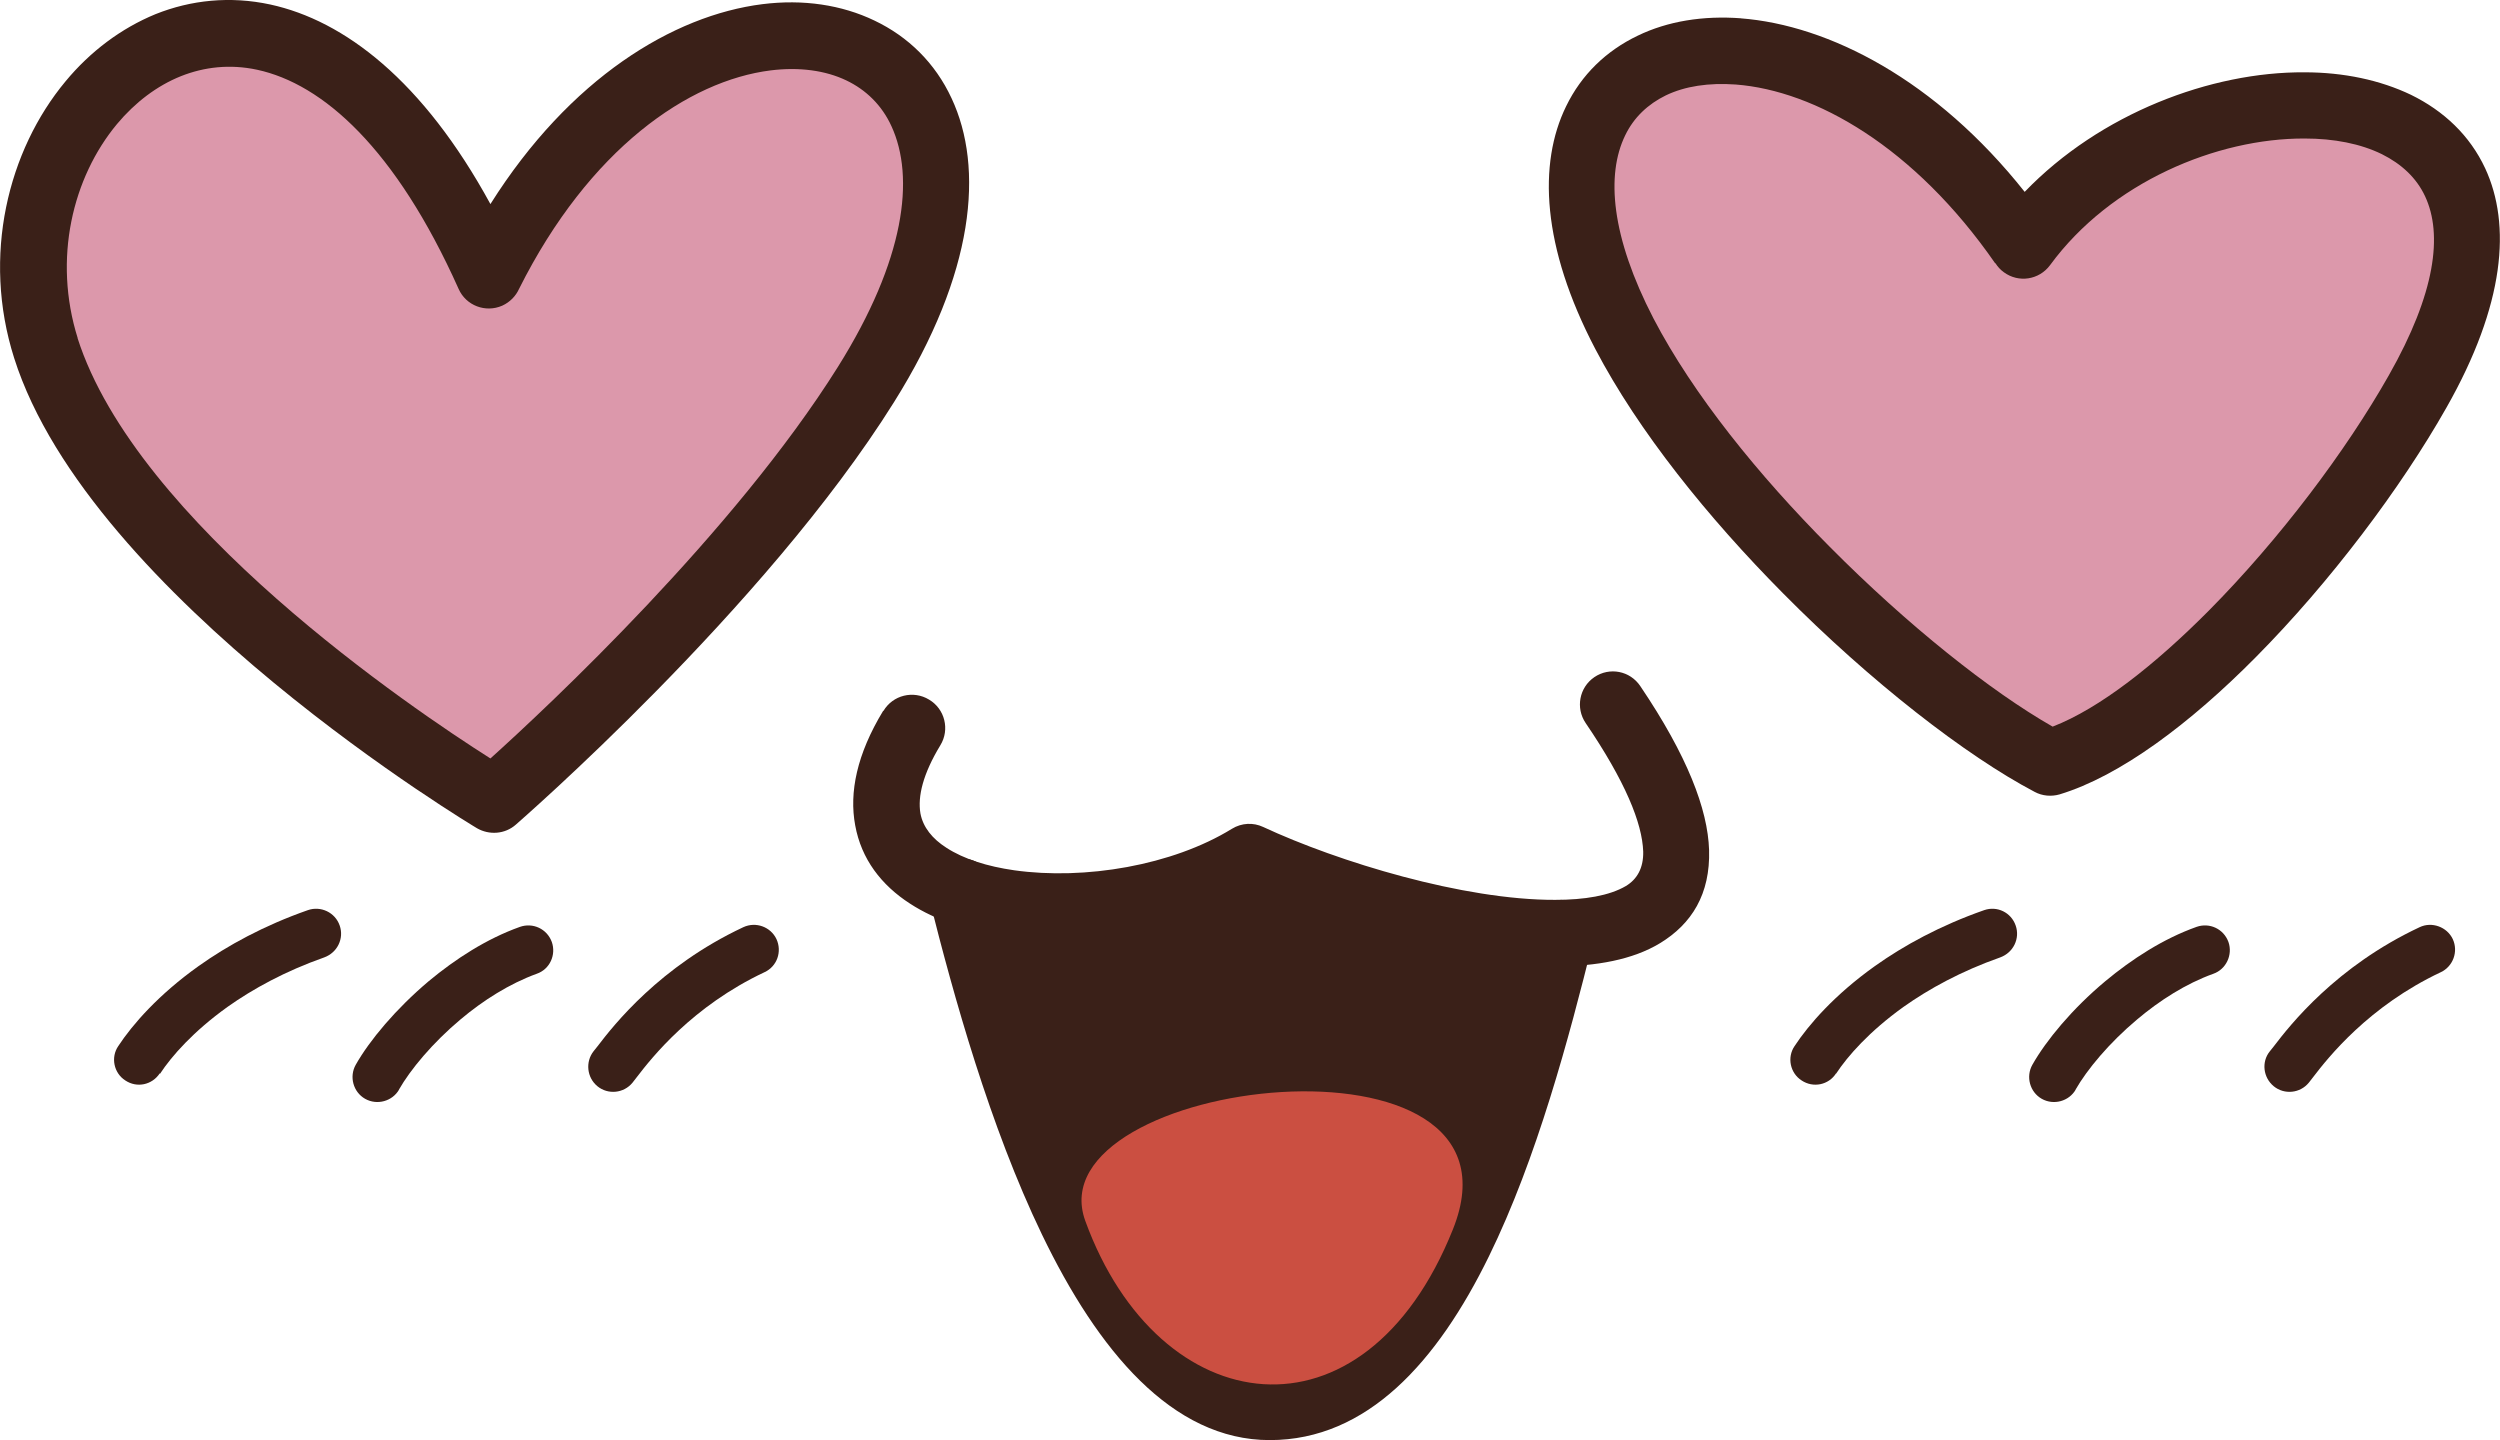
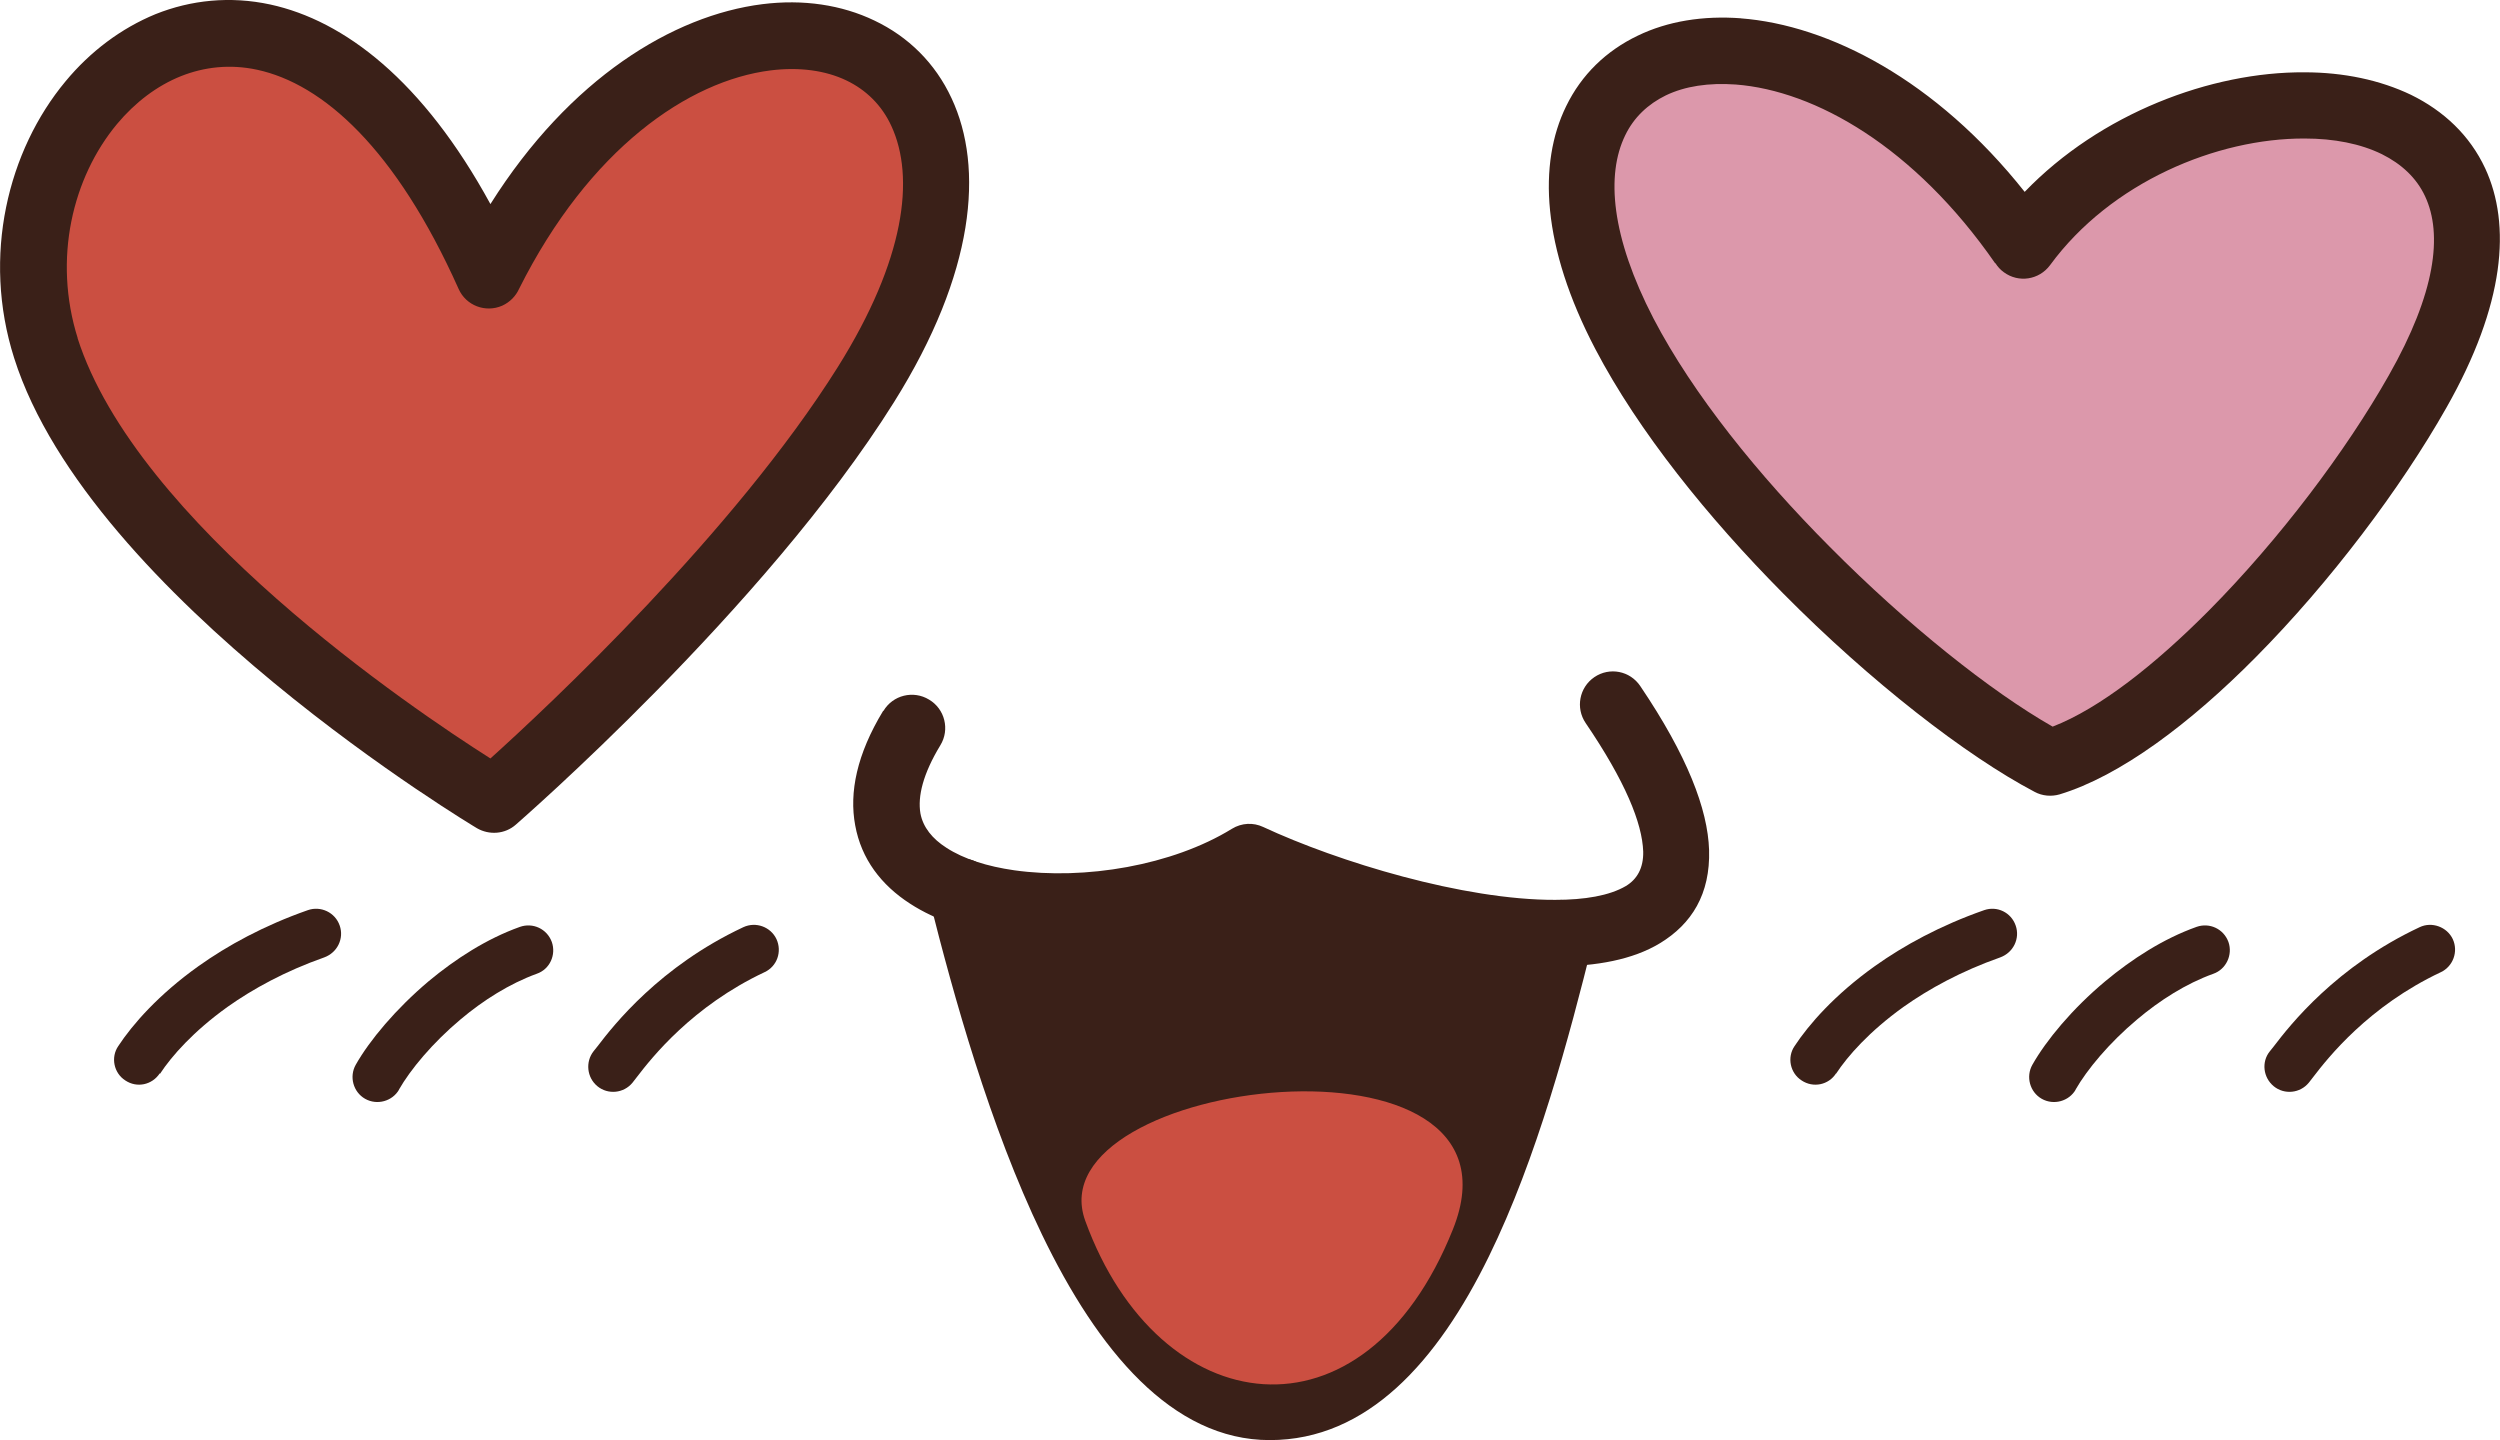
<svg xmlns="http://www.w3.org/2000/svg" id="b" viewBox="0 0 77.79 44.81">
  <g id="c">
    <path d="M48.55,29.04c-5.28,21.42-13.8,18.11-18.63-1.29,4.31,1,6.27.4,9.42-1.42,2.62,2.35,7.35,2.85,9.22,2.71Z" style="fill:#3a2018; fill-rule:evenodd; stroke-width:0px;" />
    <path d="M15.37,24.89S3.67,17.9,1.42,10.82C-1.06,2.98,8.91-5.47,15.2,8.56,21.28-3.6,34.27.26,26.94,11.97c-3.94,6.3-11.57,12.92-11.57,12.92Z" style="fill:#cb4f41; fill-rule:evenodd; stroke-width:0px;" />
-     <path d="M15.37,24.89S3.67,17.9,1.42,10.82C-1.06,2.98,8.91-5.47,15.2,8.56,21.28-3.6,34.27.26,26.94,11.97c-3.94,6.3-11.57,12.92-11.57,12.92Z" style="fill:#dc98ab; fill-rule:evenodd; stroke-width:0px;" />
    <path d="M14.84,25.77S2.8,18.59.44,11.14C-.57,7.96.25,4.68,2.04,2.53c.77-.93,1.73-1.65,2.8-2.09C5.94,0,7.16-.13,8.41.14c2.3.5,4.75,2.36,6.85,6.21C17.73,2.43,20.95.48,23.72.13c1.27-.16,2.47.02,3.49.51,1.05.5,1.89,1.32,2.4,2.42,1.01,2.16.73,5.43-1.79,9.45-4.02,6.43-11.75,13.13-11.77,13.15-.34.3-.83.33-1.21.11h0ZM2.41,10.51c1.83,5.75,10.42,11.55,12.85,13.09,1.82-1.64,7.58-7.03,10.81-12.18,2.1-3.35,2.4-5.9,1.67-7.49-.3-.66-.8-1.14-1.41-1.43-.65-.31-1.46-.42-2.35-.31-2.55.32-5.64,2.43-7.83,6.8-.1.22-.28.41-.52.52-.52.23-1.13,0-1.36-.52-1.96-4.38-4.23-6.38-6.27-6.82-.84-.18-1.64-.09-2.37.2-.75.3-1.43.82-1.99,1.49-1.38,1.66-2,4.19-1.22,6.67Z" style="fill:#3a2018; fill-rule:evenodd; stroke-width:0px;" />
    <path d="M62.95,7.63c-6.64-9.63-17.54-7.07-12.41,2.76,2.79,5.35,9.46,11.37,13.24,13.35,3.73-1.12,8.89-7.06,11.44-11.55,6.04-10.64-7.36-11.22-12.27-4.55Z" style="fill:#cb4f41; fill-rule:evenodd; stroke-width:0px;" />
    <path d="M62.95,7.63c-6.64-9.63-17.54-7.07-12.41,2.76,2.79,5.35,9.46,11.37,13.24,13.35,3.73-1.12,8.89-7.06,11.44-11.55,6.04-10.64-7.36-11.22-12.27-4.55Z" style="fill:#dc98ab; fill-rule:evenodd; stroke-width:0px;" />
    <path d="M62.08,8.19c-2.51-3.62-5.6-5.37-8.07-5.56-.84-.06-1.58.05-2.18.34-.55.27-.99.68-1.26,1.24-.6,1.23-.44,3.15.88,5.7,1.23,2.36,3.27,4.88,5.48,7.1,2.42,2.44,5.01,4.5,6.94,5.6,1.47-.57,3.19-1.93,4.86-3.61,2.2-2.22,4.27-4.97,5.6-7.32,1.46-2.57,1.68-4.39,1.13-5.57-.27-.58-.74-1.01-1.34-1.31-.67-.33-1.5-.49-2.41-.49-2.73-.01-6.03,1.36-7.92,3.94-.34.46-.98.56-1.44.22-.11-.08-.19-.17-.26-.28h0ZM54.16.57c2.75.21,6.08,1.92,8.84,5.4,2.35-2.44,5.8-3.74,8.71-3.72,1.21,0,2.35.24,3.31.7,1.02.5,1.83,1.26,2.31,2.29.81,1.75.62,4.23-1.21,7.45-1.41,2.49-3.61,5.42-5.93,7.76-2.04,2.06-4.22,3.7-6.11,4.27h0c-.25.07-.53.05-.77-.08-2.13-1.12-5.11-3.43-7.83-6.18-2.33-2.35-4.5-5.04-5.84-7.6-1.67-3.19-1.78-5.77-.91-7.55.48-.99,1.25-1.73,2.23-2.2.93-.45,2.03-.63,3.22-.54Z" style="fill:#3a2018; fill-rule:evenodd; stroke-width:0px;" />
    <path d="M27.49,22.12c.29-.49.93-.65,1.42-.35.49.29.65.93.35,1.42-.54.89-.71,1.59-.62,2.12.08.43.37.79.81,1.07.54.35,1.27.58,2.11.7,2.19.31,4.92-.15,6.77-1.29.31-.19.67-.2.97-.06,2.34,1.09,6.25,2.28,9.09,2.27.92,0,1.69-.13,2.2-.43.35-.21.55-.56.54-1.07-.03-.89-.56-2.19-1.79-4-.32-.47-.2-1.11.27-1.43.47-.32,1.11-.2,1.43.28,1.46,2.16,2.1,3.83,2.14,5.1.04,1.37-.54,2.3-1.53,2.9-.84.51-1.98.72-3.26.72-2.96,0-6.9-1.13-9.47-2.24-2.21,1.18-5.22,1.64-7.65,1.3-1.13-.16-2.15-.49-2.95-1.01-.9-.58-1.52-1.39-1.71-2.44-.19-1.02.05-2.21.87-3.56Z" style="fill:#3a2018; fill-rule:evenodd; stroke-width:0px;" />
    <path d="M28.92,27.99c-.14-.55.2-1.11.76-1.25.55-.13,1.11.2,1.25.76.72,2.9,1.82,6.84,3.35,10.03,1.41,2.94,3.16,5.22,5.23,5.22s3.69-1.95,4.97-4.56c1.39-2.84,2.36-6.47,3.08-9.4.13-.55.69-.89,1.25-.76.55.14.89.69.76,1.25-.75,3.02-1.75,6.77-3.24,9.81-1.6,3.27-3.78,5.72-6.82,5.72s-5.35-2.79-7.09-6.4c-1.62-3.36-2.75-7.43-3.5-10.42Z" style="fill:#3a2018; fill-rule:evenodd; stroke-width:0px;" />
    <path d="M4.97,33.4c-.24.36-.71.46-1.07.22-.36-.23-.46-.72-.22-1.07.44-.67,1.25-1.6,2.5-2.49.9-.64,2.03-1.26,3.4-1.74.4-.14.85.07.99.48.14.4-.07.84-.48.99-1.22.43-2.22.98-3.01,1.54-1.06.76-1.74,1.53-2.1,2.08Z" style="fill:#3a2018; fill-rule:evenodd; stroke-width:0px;" />
    <path d="M19.68,33.69c-.27.33-.76.38-1.09.11-.33-.27-.38-.76-.12-1.09l.12-.15c.51-.67,1.94-2.49,4.54-3.71.39-.18.85-.01,1.03.37.18.39.02.85-.37,1.03-2.25,1.06-3.51,2.66-3.97,3.26l-.14.18Z" style="fill:#3a2018; fill-rule:evenodd; stroke-width:0px;" />
    <path d="M12.42,33.9c-.21.37-.69.5-1.06.29-.37-.21-.5-.69-.29-1.06.43-.76,1.25-1.74,2.27-2.6.83-.69,1.8-1.32,2.84-1.69.4-.14.84.06.99.47.14.4-.06.85-.47.99-.85.31-1.67.83-2.37,1.42-.87.73-1.56,1.56-1.92,2.19Z" style="fill:#3a2018; fill-rule:evenodd; stroke-width:0px;" />
    <path d="M57.13,33.4c-.23.36-.71.46-1.07.22-.36-.23-.46-.72-.22-1.07.44-.67,1.25-1.6,2.5-2.49.9-.64,2.03-1.26,3.4-1.74.4-.14.84.07.98.48.14.4-.07.84-.48.99-1.22.43-2.22.98-3.01,1.54-1.06.76-1.74,1.53-2.1,2.08Z" style="fill:#3a2018; fill-rule:evenodd; stroke-width:0px;" />
    <path d="M71.84,33.69c-.27.33-.76.38-1.09.11-.33-.27-.39-.76-.12-1.09l.12-.15c.51-.67,1.94-2.49,4.54-3.71.38-.18.85-.01,1.03.37.18.39.01.85-.37,1.03-2.25,1.06-3.51,2.66-3.97,3.26l-.14.18Z" style="fill:#3a2018; fill-rule:evenodd; stroke-width:0px;" />
    <path d="M64.59,33.9c-.21.37-.69.5-1.06.29-.37-.21-.5-.69-.29-1.06.43-.76,1.24-1.74,2.27-2.6.83-.69,1.8-1.32,2.84-1.69.4-.14.84.06.99.47.14.4-.07.85-.47.99-.86.31-1.67.83-2.37,1.42-.87.73-1.56,1.56-1.92,2.19Z" style="fill:#3a2018; fill-rule:evenodd; stroke-width:0px;" />
    <path d="M33.77,37.99c-1.62-4.45,14.08-6.33,11.44.26-2.76,6.91-9.15,6.03-11.44-.26Z" style="fill:#cb4f41; fill-rule:evenodd; stroke-width:0px;" />
  </g>
</svg>